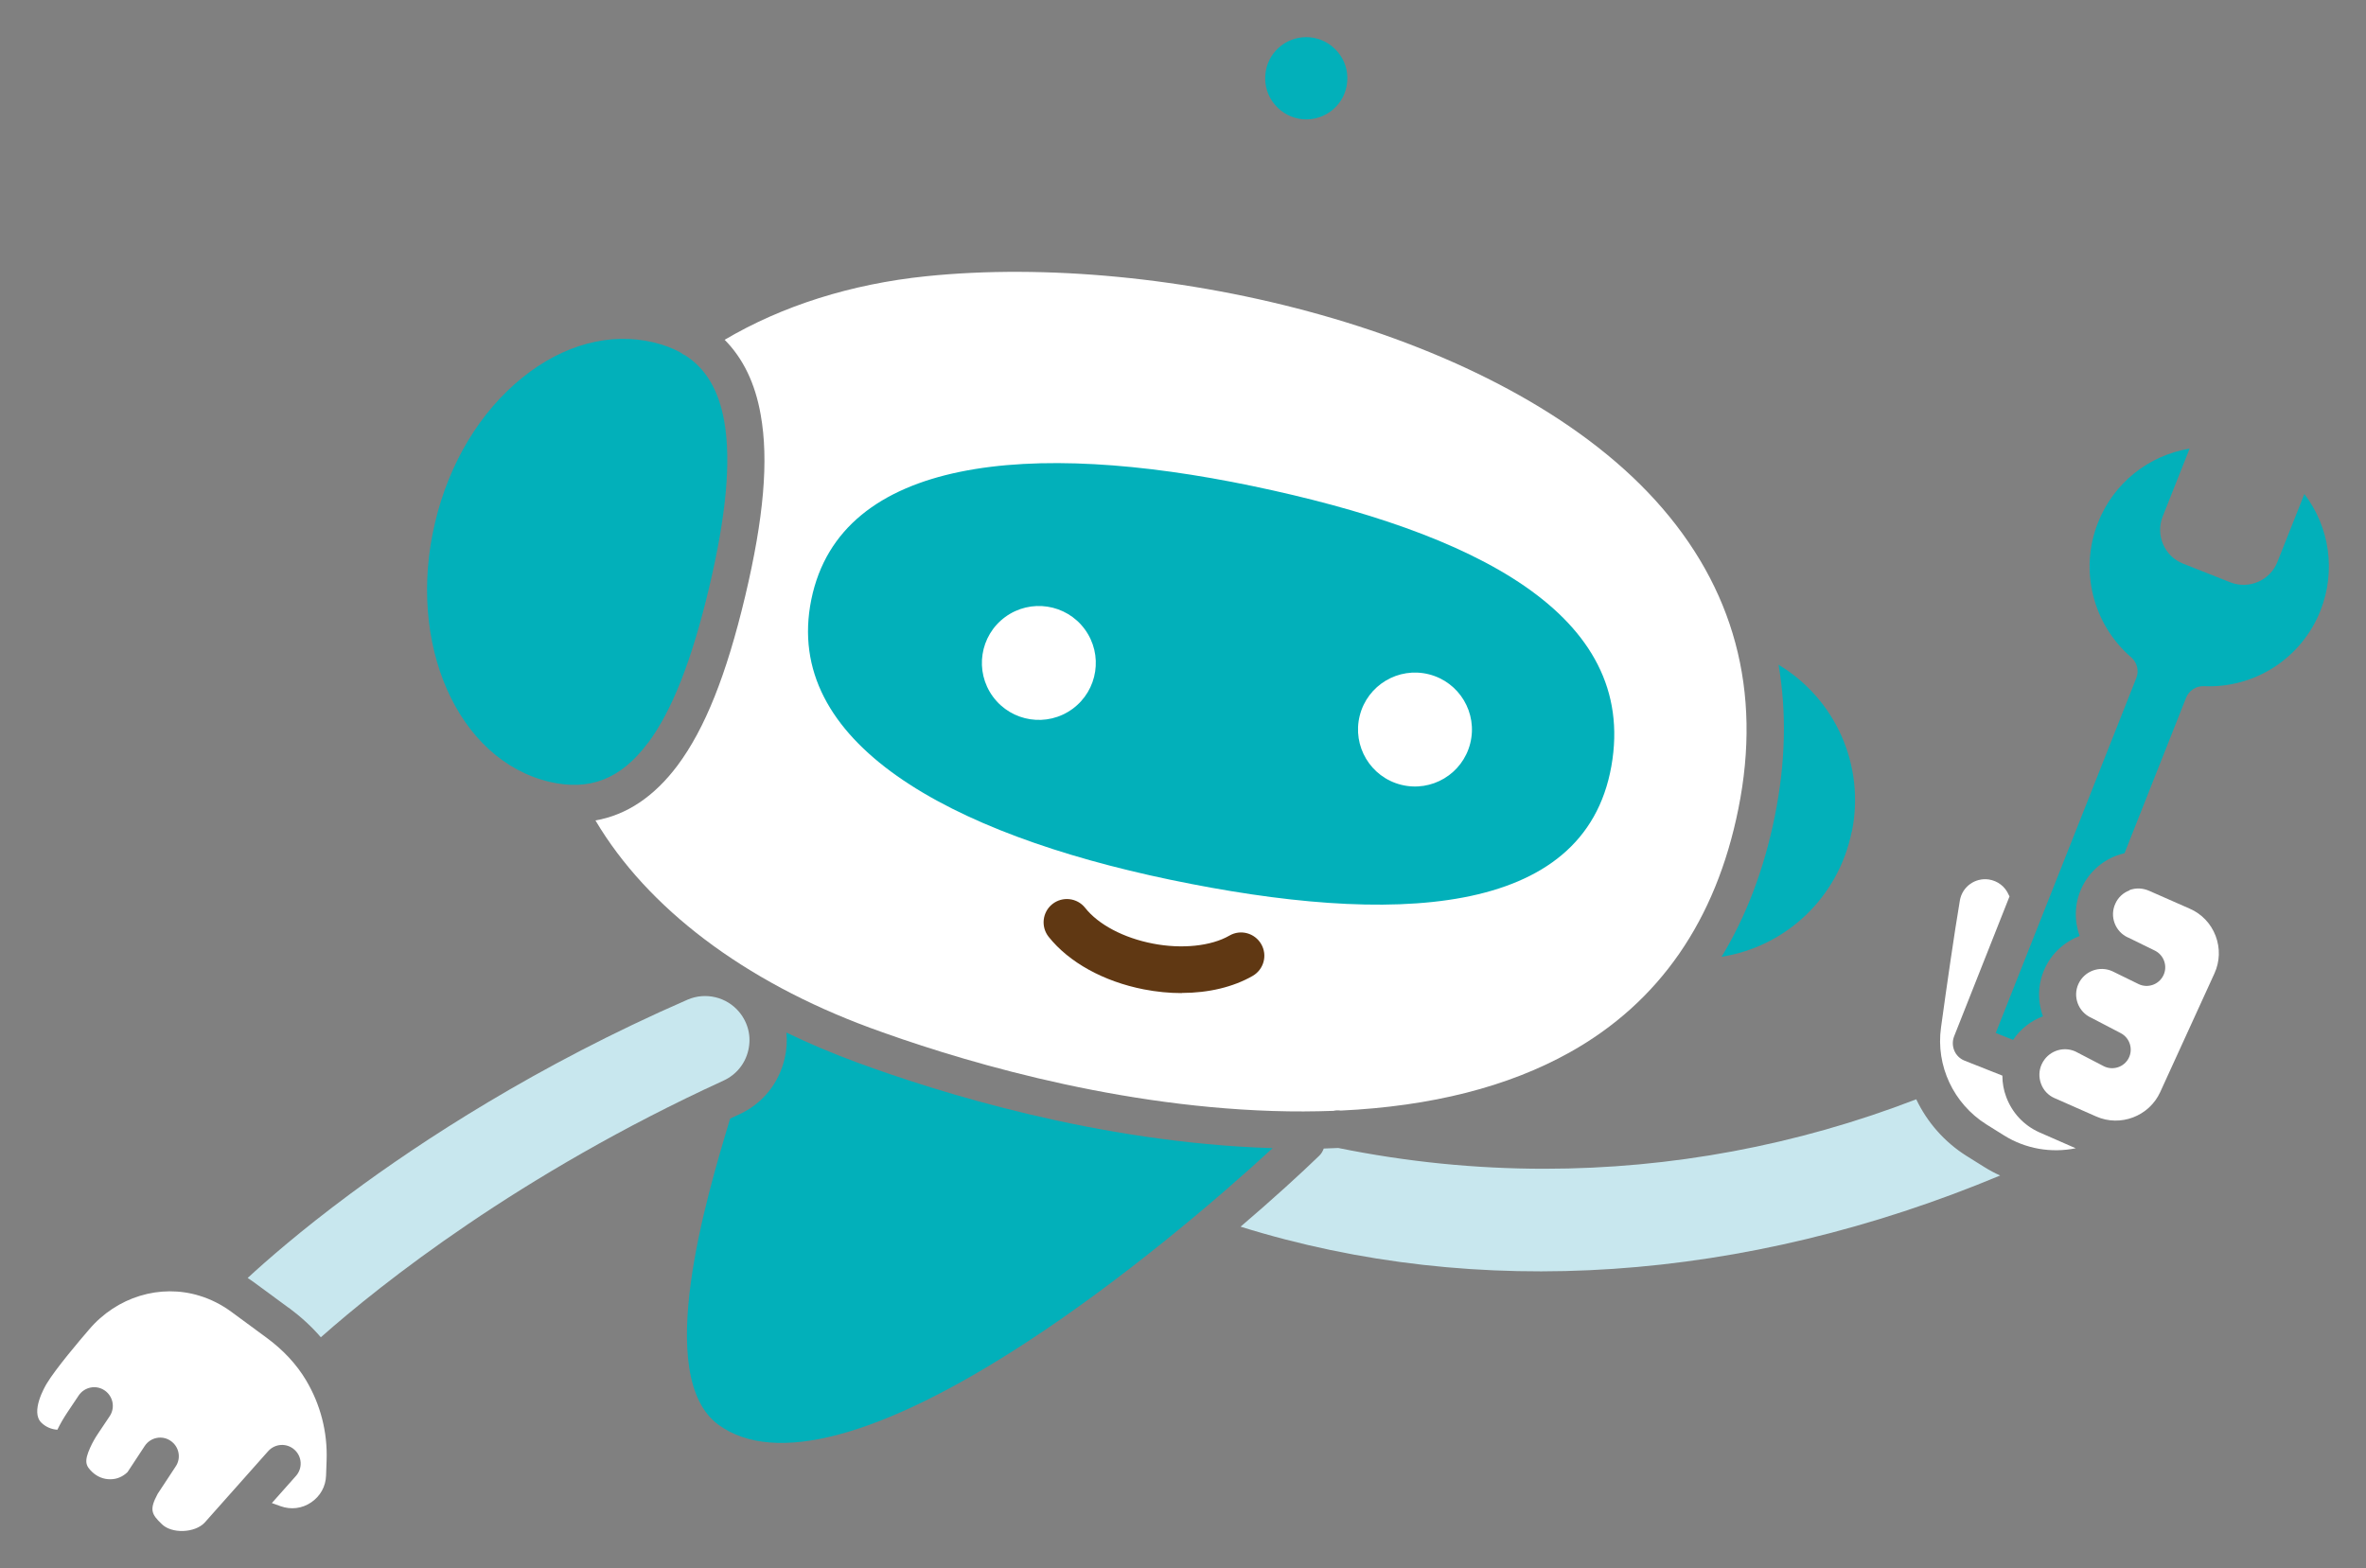
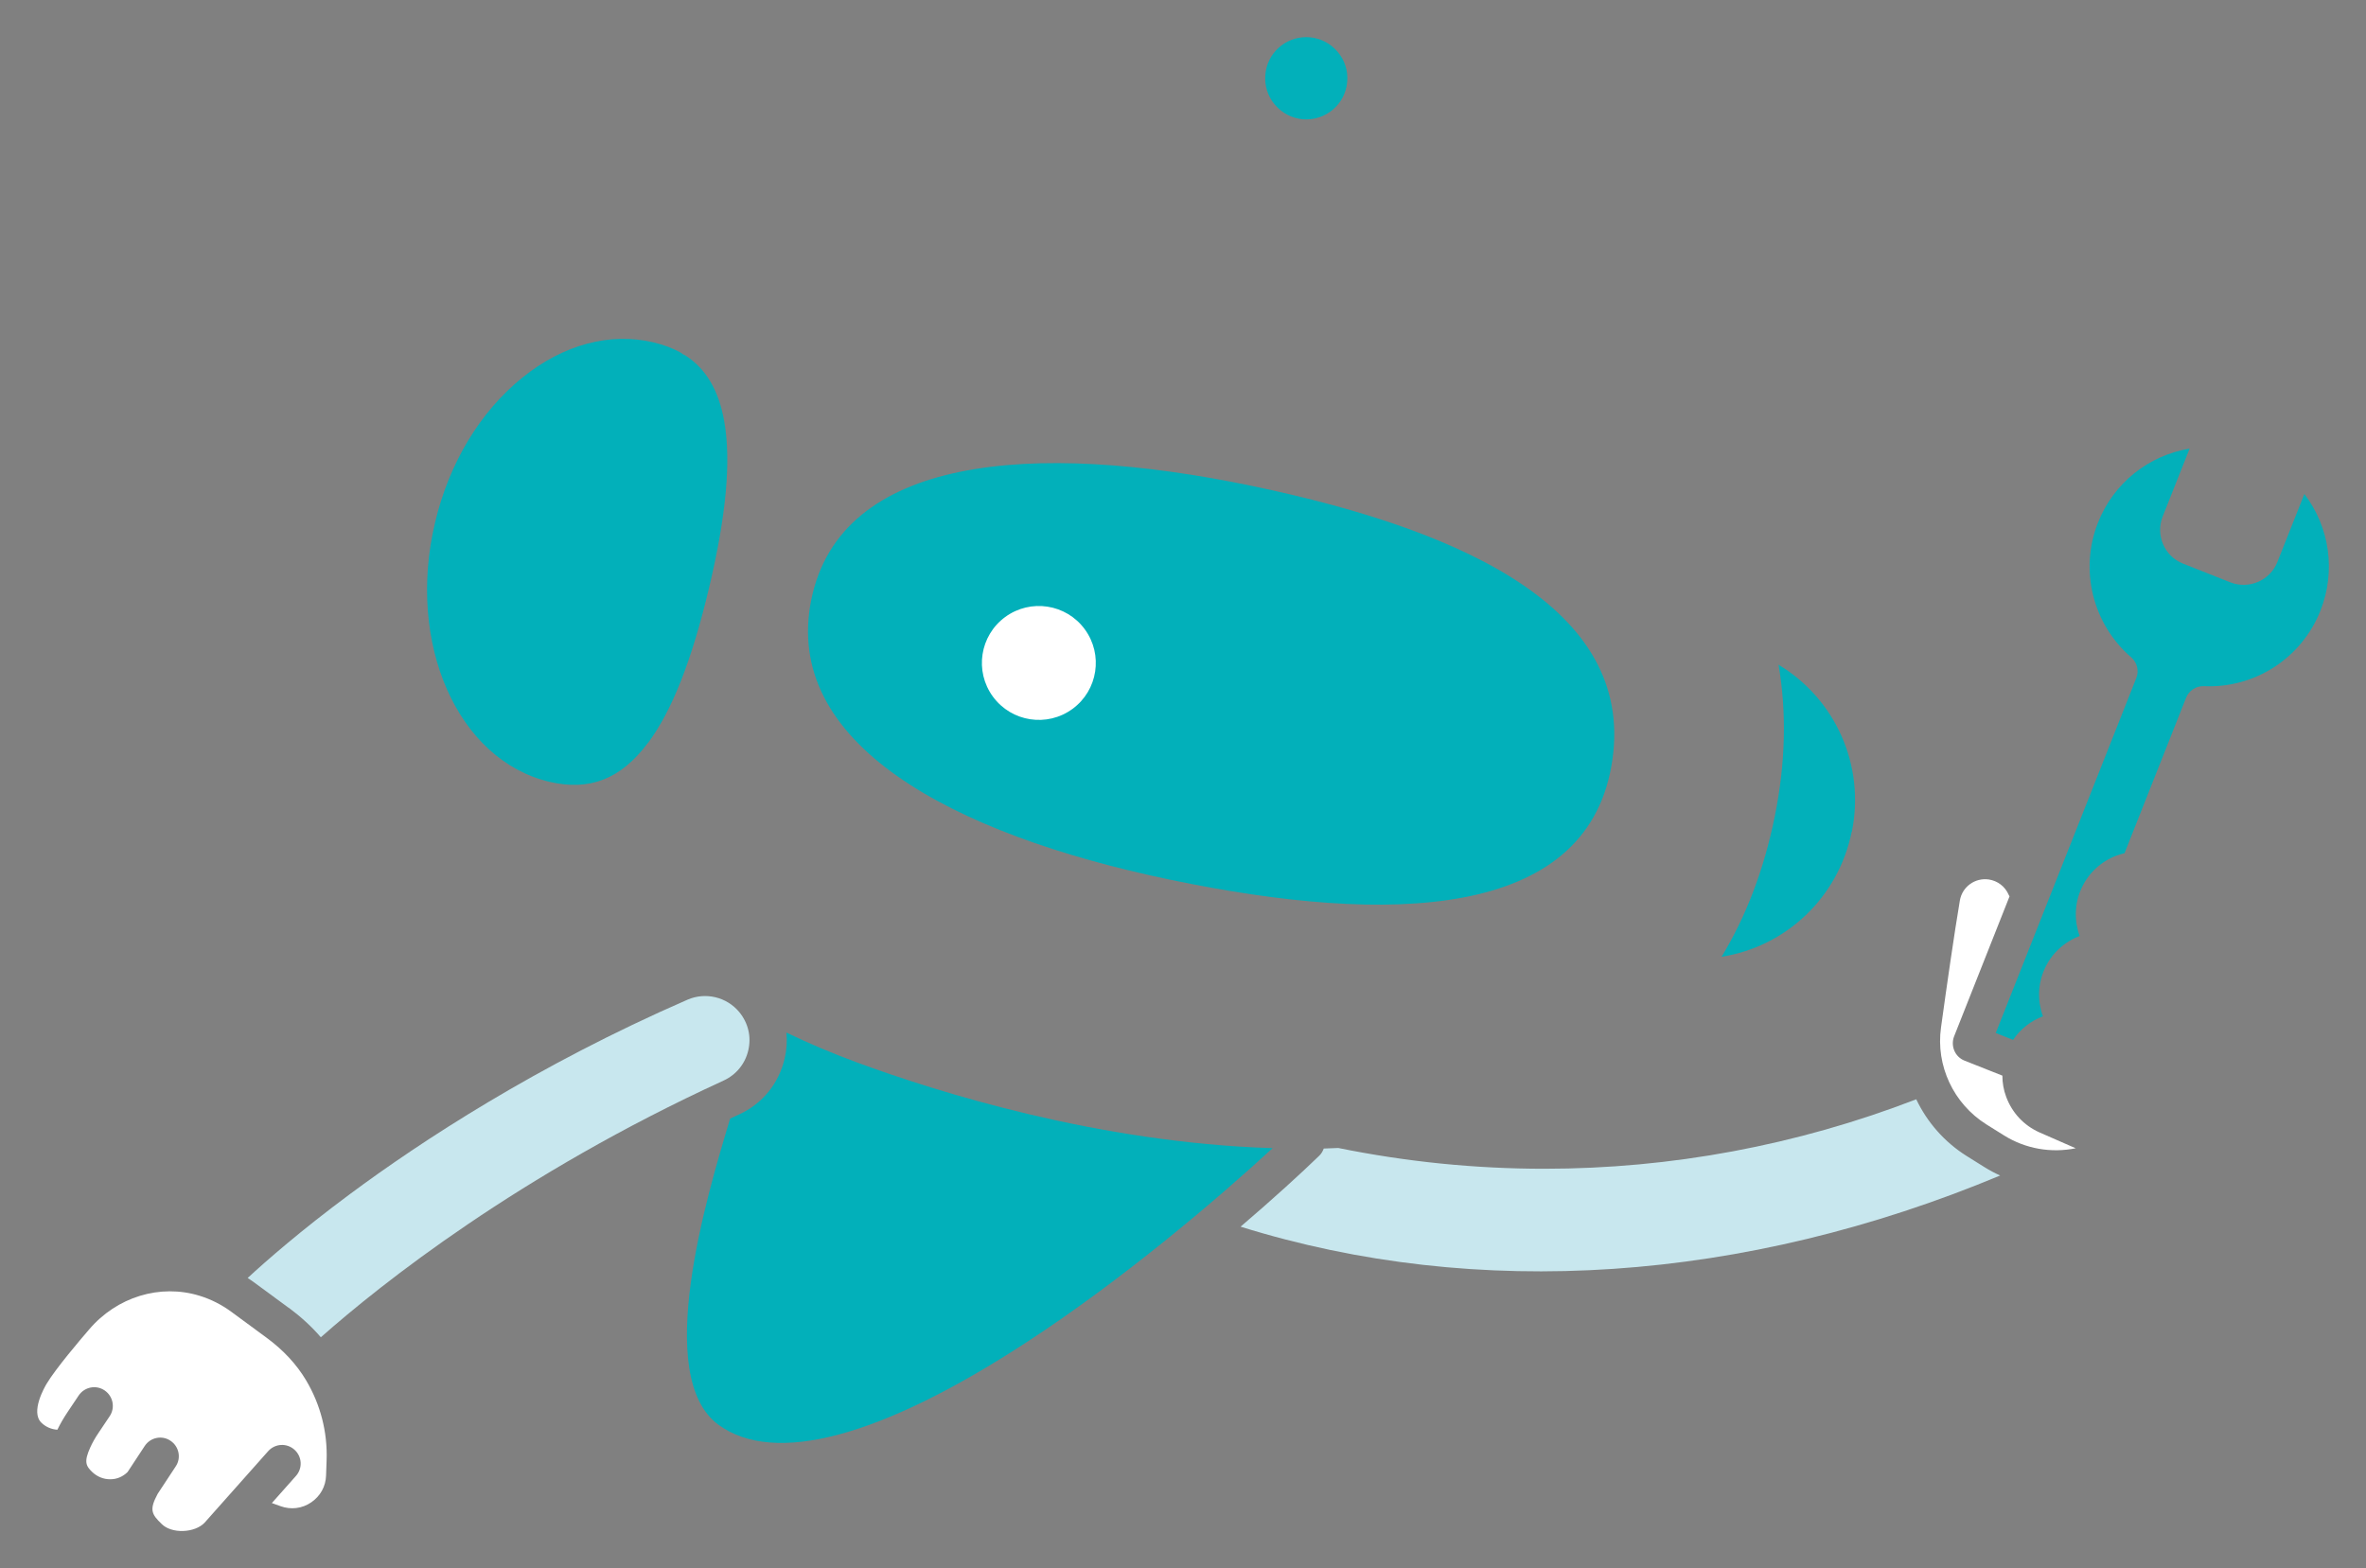
<svg xmlns="http://www.w3.org/2000/svg" id="_レイヤー_2" data-name="レイヤー 2" viewBox="0 0 171.97 114">
  <rect x="0" y="0" width="171.97" height="114" fill="#808080" stroke="none" />
  <defs>
    <style>
      .cls-1 {
        fill: none;
      }

      .cls-2 {
        fill: #603813;
      }

      .cls-3 {
        fill: #fff;
      }

      .cls-4 {
        fill: #02b0ba;
      }

      .cls-5 {
        fill: #c8e7ee;
      }
    </style>
  </defs>
  <g id="_デザイン" data-name="デザイン">
    <g>
-       <path class="cls-3" d="M154.79,64.72c-.47.17-.84.52-1.04.97-.43.93-.01,2.04.92,2.46.01,0,.02,0,.03.01l1.92.94c.67.33.95,1.14.62,1.81-.33.67-1.14.95-1.81.62l-1.9-.93c-.93-.42-2.03-.01-2.46.92-.43.93-.01,2.04.92,2.46.02,0,.04.02.06.03l2.09,1.09c.66.34.92,1.16.58,1.82-.34.66-1.16.92-1.82.58l-2.06-1.07c-.93-.41-2.01,0-2.44.93-.21.45-.22.96-.05,1.42.17.47.52.84.97,1.04l3.04,1.34c1.76.78,3.85-.02,4.65-1.77l3.94-8.62c.4-.87.43-1.84.09-2.74-.34-.89-1.01-1.6-1.89-1.98l-2.93-1.29c-.47-.21-.97-.23-1.44-.06Z" />
      <path class="cls-4" d="M146.32,75.59c.54-.8,1.3-1.39,2.17-1.71-.4-1.09-.39-2.33.13-3.47.5-1.1,1.41-1.94,2.54-2.37-.4-1.09-.39-2.33.13-3.47.51-1.11,1.42-1.95,2.56-2.38.19-.07.38-.12.57-.17l4.47-11.29c.21-.54.74-.88,1.32-.85,3.7.16,7.09-2.05,8.45-5.49,1.14-2.89.66-6.09-1.17-8.48l-1.96,4.94c-.53,1.35-2.07,2.01-3.42,1.48l-3.44-1.36c-1.35-.53-2.01-2.07-1.48-3.42l1.96-4.94c-2.97.49-5.52,2.49-6.66,5.38-1.36,3.44-.39,7.37,2.41,9.79.44.38.59.99.37,1.52l-10.21,25.79,1.28.51Z" />
      <path class="cls-3" d="M144.37,81.73l1.28.8c1.58.99,3.45,1.3,5.22.94l-2.65-1.16c-1.13-.51-1.97-1.42-2.4-2.57-.19-.5-.28-1.03-.28-1.55l-2.75-1.09c-.33-.13-.6-.39-.74-.72-.14-.33-.15-.7-.02-1.04l4.03-10.18s-.04-.07-.06-.11c-.26-.61-.8-1.02-1.45-1.12-1-.14-1.93.53-2.1,1.53-.4,2.36-.97,6.32-1.37,9.23-.39,2.78.91,5.54,3.29,7.04Z" />
-       <path class="cls-3" d="M92.52,80.76c1.51.05,2.98.04,4.4-.01.17-.04.35-.05.53-.02,6.59-.31,12.18-1.73,16.66-4.24,6.49-3.63,10.61-9.58,12.24-17.69,1.73-8.57-.3-16.11-6.03-22.43-11.3-12.45-35.83-18.06-53-16.29-5.45.56-10.47,2.15-14.65,4.62,1.34,1.35,2.22,3.16,2.62,5.45.59,3.29.23,7.48-1.13,13.2-1.36,5.71-2.92,9.62-4.92,12.3-1.69,2.25-3.68,3.59-5.96,3.99,3.78,6.38,10.8,11.69,19.95,15.07,5.69,2.09,17.05,5.66,29.28,6.05Z" />
      <path class="cls-5" d="M20.97,95.05c.89.66,1.68,1.38,2.35,2.16,4.4-3.89,14.38-11.83,29.27-18.66.92-.42,1.58-1.23,1.8-2.21.23-.98-.01-1.98-.65-2.76-.91-1.11-2.46-1.48-3.77-.91-10.99,4.79-19.4,10.32-24.52,14.12-3.6,2.67-6.12,4.88-7.45,6.11.13.09.27.17.4.27l2.57,1.89Z" />
      <path class="cls-3" d="M4.17,103.93c.2-.41.44-.83.74-1.28l.81-1.21c.42-.62,1.26-.79,1.88-.37.62.42.79,1.26.37,1.88l-.81,1.21c-.26.38-.45.73-.6,1.06-.47,1.04-.32,1.34.15,1.79.36.34.83.53,1.32.52.47,0,.9-.19,1.24-.52l1.25-1.9c.41-.62,1.25-.8,1.87-.38.62.41.8,1.25.38,1.87l-1.31,1.99c-.61,1.14-.47,1.47.31,2.21.34.33.91.51,1.54.49.63-.02,1.21-.24,1.55-.59l4.63-5.21c.5-.56,1.35-.61,1.91-.11.56.5.61,1.35.11,1.91l-1.75,1.97.64.23c.75.27,1.56.17,2.22-.28.66-.45,1.06-1.16,1.08-1.96l.04-1.12c.07-2.04-.45-4.04-1.49-5.79-.69-1.16-1.66-2.21-2.89-3.11l-2.57-1.89c-.7-.51-1.47-.9-2.29-1.15-2.86-.88-6.01.08-8.03,2.46-.64.74-2.43,2.85-3.07,3.92-.13.21-1.21,2.06-.39,2.85.32.31.72.48,1.16.51Z" />
      <path class="cls-4" d="M47.09,54.02c1.75-2.34,3.2-6.03,4.45-11.3,1.25-5.27,1.61-9.22,1.1-12.1-.4-2.24-1.31-3.8-2.82-4.78-.13-.05-.24-.12-.35-.21-.57-.32-1.22-.56-1.96-.74-3.17-.75-6.55.15-9.53,2.55-3.08,2.48-5.34,6.22-6.36,10.55-2.09,8.8,1.64,17.26,8.31,18.84,2.92.69,5.2-.2,7.15-2.81Z" />
      <path class="cls-4" d="M94.7,8.67c1.65.13,3.09-1.09,3.22-2.73.07-.8-.18-1.57-.7-2.18-.52-.61-1.24-.98-2.03-1.05-.08,0-.17-.01-.25-.01-1.54,0-2.85,1.18-2.97,2.74-.07.8.18,1.57.7,2.18.52.61,1.24.98,2.03,1.05Z" />
      <path class="cls-5" d="M96.22,83.48c-.07.19-.17.38-.33.53-1.32,1.28-3.31,3.1-5.72,5.16,17.21,5.37,36.61,4.05,55.21-3.72-.4-.18-.78-.38-1.16-.62l-1.28-.8c-1.62-1.02-2.87-2.46-3.66-4.12-8.68,3.35-17.83,5.05-27.03,5.05-5,0-10.01-.5-14.98-1.51-.35.01-.7.03-1.05.04Z" />
      <path class="cls-4" d="M134.6,60.46c.98-4.82-1.19-9.65-5.33-12.14.6,3.47.51,7.15-.27,11.01-.78,3.86-2.08,7.27-3.87,10.22,4.7-.74,8.49-4.32,9.46-9.09Z" />
      <path class="cls-4" d="M92.43,83.46c-12.61-.4-24.28-4.07-30.12-6.22-1.85-.68-3.56-1.41-5.15-2.18.06.62.02,1.26-.13,1.89-.42,1.81-1.62,3.29-3.31,4.06-.22.1-.43.2-.65.3l-.03.1c-1.68,5.58-5.6,18.66-.82,22.16,4.07,2.97,11.79.91,22.35-5.97,7.08-4.61,14.02-10.53,17.93-14.14-.03,0-.05,0-.08,0Z" />
      <path class="cls-4" d="M117.12,55.7c-1.97,11.08-16,11.6-32.06,8.25-16.06-3.35-28.21-9.98-26.09-20.37,2.12-10.4,16-11.6,32.06-8.25,16.06,3.35,28.06,9.3,26.09,20.37Z" />
-       <path class="cls-2" d="M85.89,72.19c-.9,0-1.82-.09-2.75-.27-2.92-.57-5.44-1.96-6.92-3.82-.58-.73-.46-1.8.27-2.38.73-.58,1.8-.46,2.38.27.96,1.22,2.8,2.19,4.92,2.6,2.1.41,4.24.19,5.57-.58.81-.47,1.84-.19,2.31.62.47.81.19,1.84-.62,2.31-1.41.81-3.21,1.24-5.15,1.24Z" />
      <circle class="cls-3" cx="75.51" cy="48.19" r="4.14" transform="translate(-13.88 54.01) rotate(-36.27)" />
-       <circle class="cls-3" cx="102.84" cy="53.02" r="4.14" transform="translate(26.34 139.83) rotate(-75.88)" />
      <path class="cls-1" d="M3.59,106.6c.08.75.41,1.57,1.23,2.36.86.83,1.98,1.28,3.16,1.28.03,0,.06,0,.09,0,.12,0,.23-.01.34-.02.13.89.62,1.71,1.48,2.54.83.8,2.03,1.24,3.32,1.24.07,0,.13,0,.2,0,1.34-.05,2.59-.57,3.42-1.43.01-.01.02-.03.04-.04l.96-1.08,1.66.6c.58.21,1.18.31,1.77.31,1.02,0,2.02-.3,2.89-.9,1.39-.94,2.21-2.44,2.27-4.11l.04-1.12c.08-2.36-.48-4.68-1.59-6.76,3.77-3.36,12.24-10.21,24.92-16.56-2.16,7.42-4.86,18.68.85,22.85,1.68,1.23,3.73,1.84,6.13,1.84,4.94,0,11.4-2.58,19.3-7.73,4.11-2.68,8.18-5.79,11.66-8.65,7.71,2.61,15.86,3.91,24.19,3.91,12.57,0,25.57-2.95,38.11-8.77.03-.02.06-.04.09-.05,1.66-.11,3.3-.64,4.74-1.58l1.9-1.25c.07-.04.13-.1.19-.15,1.08-.63,1.99-1.58,2.54-2.79l3.94-8.62c.7-1.53.76-3.25.16-4.83-.6-1.58-1.78-2.82-3.33-3.5l-2.91-1.28s-.08-.03-.11-.05l3.83-9.69c4.46-.19,8.44-2.99,10.11-7.19,1.82-4.6.49-9.81-3.31-12.96-.33-.28-.78-.38-1.2-.27-.42.11-.76.41-.92.81l-2.7,6.82-3.3-1.31,2.7-6.82c.16-.4.12-.86-.12-1.22-.23-.37-.63-.6-1.06-.62-4.94-.3-9.47,2.59-11.29,7.18-1.66,4.2-.67,8.97,2.44,12.16l-5.2,13.13c-.64-.53-1.43-.9-2.27-1.02-2.47-.35-4.73,1.29-5.15,3.75-.41,2.39-.98,6.39-1.38,9.31-.14,1.01-.12,2.02.05,2.99-9.99,3.88-20.62,5.48-31.21,4.75,6.85-1.73,12.22-5.01,16.01-9.78.16.07.34.11.53.11.02,0,.03,0,.05,0,6.6-.23,12.12-4.92,13.43-11.4,1.3-6.45-1.95-12.91-7.9-15.7-.27-.12-.55-.15-.82-.1-1.17-3.83-3.24-7.39-6.2-10.65-7.31-8.05-18.28-12.3-26.2-14.45-.82-.22-1.64-.43-2.47-.63l1.58-8.1c2.8-.15,5.14-2.34,5.38-5.21.13-1.52-.35-2.99-1.33-4.15-.98-1.16-2.36-1.87-3.87-1.99-3.13-.26-5.88,2.08-6.14,5.2-.13,1.52.35,2.99,1.33,4.15.55.65,1.23,1.15,1.98,1.5l-1.56,8.02c-8.2-1.7-16.71-2.25-23.97-1.5-6.29.65-12.07,2.59-16.78,5.62-.65-.31-1.36-.56-2.13-.74-4-.95-8.21.14-11.85,3.07-3.54,2.85-6.13,7.12-7.3,12.03-2.43,10.26,2.2,20.17,10.32,22.1.3.07.6.13.89.17,1.6,3.1,4.31,6.88,8.9,10.46-.07.03-.14.05-.21.08-19.55,8.52-31.14,19.17-33.5,21.45-.03,0-.05-.02-.08-.03-3.9-1.2-8.17.09-10.88,3.28-.1.11-2.43,2.79-3.34,4.29-1.47,2.43-1.46,4.75.04,6.2.69.66,1.54,1.08,2.46,1.22ZM74.58,97.6c-10.56,6.88-18.29,8.95-22.35,5.97-4.78-3.5-.86-16.58.82-22.16l.03-.1c.22-.1.43-.2.65-.3,1.69-.77,2.9-2.26,3.31-4.06.15-.63.18-1.27.13-1.89,1.58.77,3.29,1.5,5.15,2.18,5.84,2.15,17.52,5.82,30.12,6.22.03,0,.05,0,.08,0-3.91,3.61-10.85,9.52-17.93,14.14ZM159.16,66.06c.88.39,1.55,1.09,1.89,1.98.34.89.31,1.87-.09,2.74l-3.94,8.62c-.8,1.75-2.89,2.55-4.65,1.77l-3.04-1.34c-.45-.21-.8-.58-.97-1.04-.17-.47-.16-.97.05-1.42.42-.92,1.51-1.34,2.44-.93l2.06,1.07c.66.35,1.48.09,1.82-.58.34-.66.09-1.48-.58-1.82l-2.09-1.09s-.04-.02-.06-.03c-.93-.43-1.34-1.53-.92-2.46.43-.93,1.53-1.34,2.46-.92l1.9.93c.67.33,1.48.05,1.81-.62.33-.67.05-1.48-.62-1.81l-1.92-.94s-.02-.01-.03-.01c-.93-.43-1.34-1.53-.92-2.46.21-.45.58-.8,1.04-.97.47-.17.97-.16,1.44.06l2.93,1.29ZM155.26,49.29c.21-.54.06-1.15-.37-1.52-2.8-2.42-3.77-6.35-2.41-9.79,1.14-2.89,3.69-4.89,6.66-5.38l-1.96,4.94c-.53,1.35.13,2.88,1.48,3.42l3.44,1.36c1.35.53,2.88-.13,3.42-1.48l1.96-4.94c1.83,2.39,2.32,5.59,1.17,8.48-1.36,3.44-4.76,5.65-8.45,5.49-.57-.02-1.1.32-1.32.85l-4.47,11.29c-.19.04-.38.1-.57.17-1.14.43-2.05,1.27-2.56,2.38-.52,1.14-.53,2.38-.13,3.47-1.13.43-2.04,1.27-2.54,2.37-.52,1.14-.53,2.38-.13,3.47-.86.33-1.63.91-2.17,1.71l-1.28-.51,10.21-25.79ZM141.08,74.69c.4-2.91.97-6.87,1.37-9.23.17-1,1.09-1.67,2.1-1.53.65.09,1.19.51,1.45,1.12.02.04.04.07.06.11l-4.03,10.18c-.13.33-.13.71.02,1.04.14.33.41.59.74.72l2.75,1.09c0,.52.1,1.05.28,1.55.43,1.14,1.27,2.05,2.4,2.57l2.65,1.16c-1.77.36-3.64.05-5.22-.94l-1.28-.8c-2.38-1.49-3.67-4.25-3.29-7.04ZM112.24,84.95c9.19,0,18.34-1.7,27.03-5.05.79,1.66,2.04,3.11,3.66,4.12l1.28.8c.37.23.76.44,1.16.62-18.6,7.77-38,9.09-55.21,3.72,2.41-2.06,4.4-3.88,5.72-5.16.16-.15.27-.34.33-.53.35,0,.7-.02,1.05-.04,4.96,1.01,9.97,1.51,14.98,1.51ZM129.01,59.33c.78-3.86.87-7.53.27-11.01,4.13,2.49,6.3,7.31,5.33,12.14-.97,4.78-4.76,8.35-9.46,9.09,1.79-2.95,3.09-6.36,3.87-10.22ZM91.97,5.45c.13-1.56,1.44-2.74,2.97-2.74.08,0,.17,0,.25.01.8.07,1.52.44,2.03,1.05.52.61.76,1.38.7,2.18-.14,1.64-1.58,2.86-3.22,2.73-.8-.07-1.52-.44-2.03-1.05-.52-.61-.76-1.38-.7-2.18ZM39.94,56.84c-6.67-1.58-10.4-10.03-8.31-18.84,1.03-4.33,3.29-8.07,6.36-10.55,2.98-2.4,6.36-3.3,9.53-2.55.73.17,1.38.42,1.96.74.11.09.22.16.35.21,1.51.98,2.42,2.54,2.82,4.78.51,2.87.15,6.83-1.1,12.1-1.25,5.27-2.71,8.96-4.45,11.3-1.95,2.61-4.23,3.51-7.15,2.81ZM43.29,59.64c2.28-.41,4.27-1.74,5.96-3.99,2-2.68,3.56-6.58,4.92-12.3,1.36-5.71,1.71-9.91,1.13-13.2-.41-2.29-1.29-4.1-2.62-5.45,4.18-2.47,9.2-4.06,14.65-4.62,17.17-1.77,41.7,3.84,53,16.29,5.73,6.31,7.76,13.86,6.03,22.43-1.64,8.11-5.76,14.06-12.24,17.69-4.49,2.51-10.08,3.93-16.66,4.24-.18-.03-.36-.02-.53.02-1.42.05-2.89.06-4.4.01-12.23-.39-23.59-3.96-29.28-6.05-9.16-3.37-16.18-8.69-19.95-15.07ZM25.46,86.78c5.12-3.8,13.53-9.33,24.52-14.12,1.31-.57,2.86-.2,3.77.91.64.78.87,1.78.65,2.76-.23.98-.88,1.79-1.8,2.21-14.9,6.84-24.87,14.77-29.27,18.66-.67-.78-1.46-1.51-2.35-2.16l-2.57-1.89c-.13-.09-.26-.18-.4-.27,1.33-1.23,3.85-3.44,7.45-6.11ZM3.41,100.58c.65-1.07,2.43-3.18,3.07-3.92,2.02-2.38,5.17-3.35,8.03-2.46.82.25,1.59.64,2.29,1.15l2.57,1.89c1.23.9,2.2,1.95,2.89,3.11,1.04,1.75,1.56,3.76,1.49,5.79l-.04,1.12c-.03.8-.42,1.51-1.08,1.96-.66.45-1.47.55-2.22.28l-.64-.23,1.75-1.97c.5-.56.45-1.41-.11-1.91-.56-.5-1.41-.45-1.91.11l-4.63,5.21c-.35.35-.92.57-1.55.59-.63.02-1.2-.16-1.54-.49-.78-.75-.91-1.07-.31-2.21l1.31-1.99c.41-.62.24-1.46-.38-1.87-.62-.41-1.46-.24-1.87.38l-1.25,1.9c-.34.32-.77.51-1.24.52-.5,0-.97-.18-1.32-.52-.46-.45-.62-.75-.15-1.79.15-.33.35-.68.6-1.06l.81-1.21c.42-.62.25-1.46-.37-1.88-.62-.42-1.46-.25-1.88.37l-.81,1.21c-.3.45-.54.87-.74,1.28-.43-.03-.84-.2-1.16-.51-.82-.79.27-2.64.39-2.85Z" />
    </g>
  </g>
</svg>